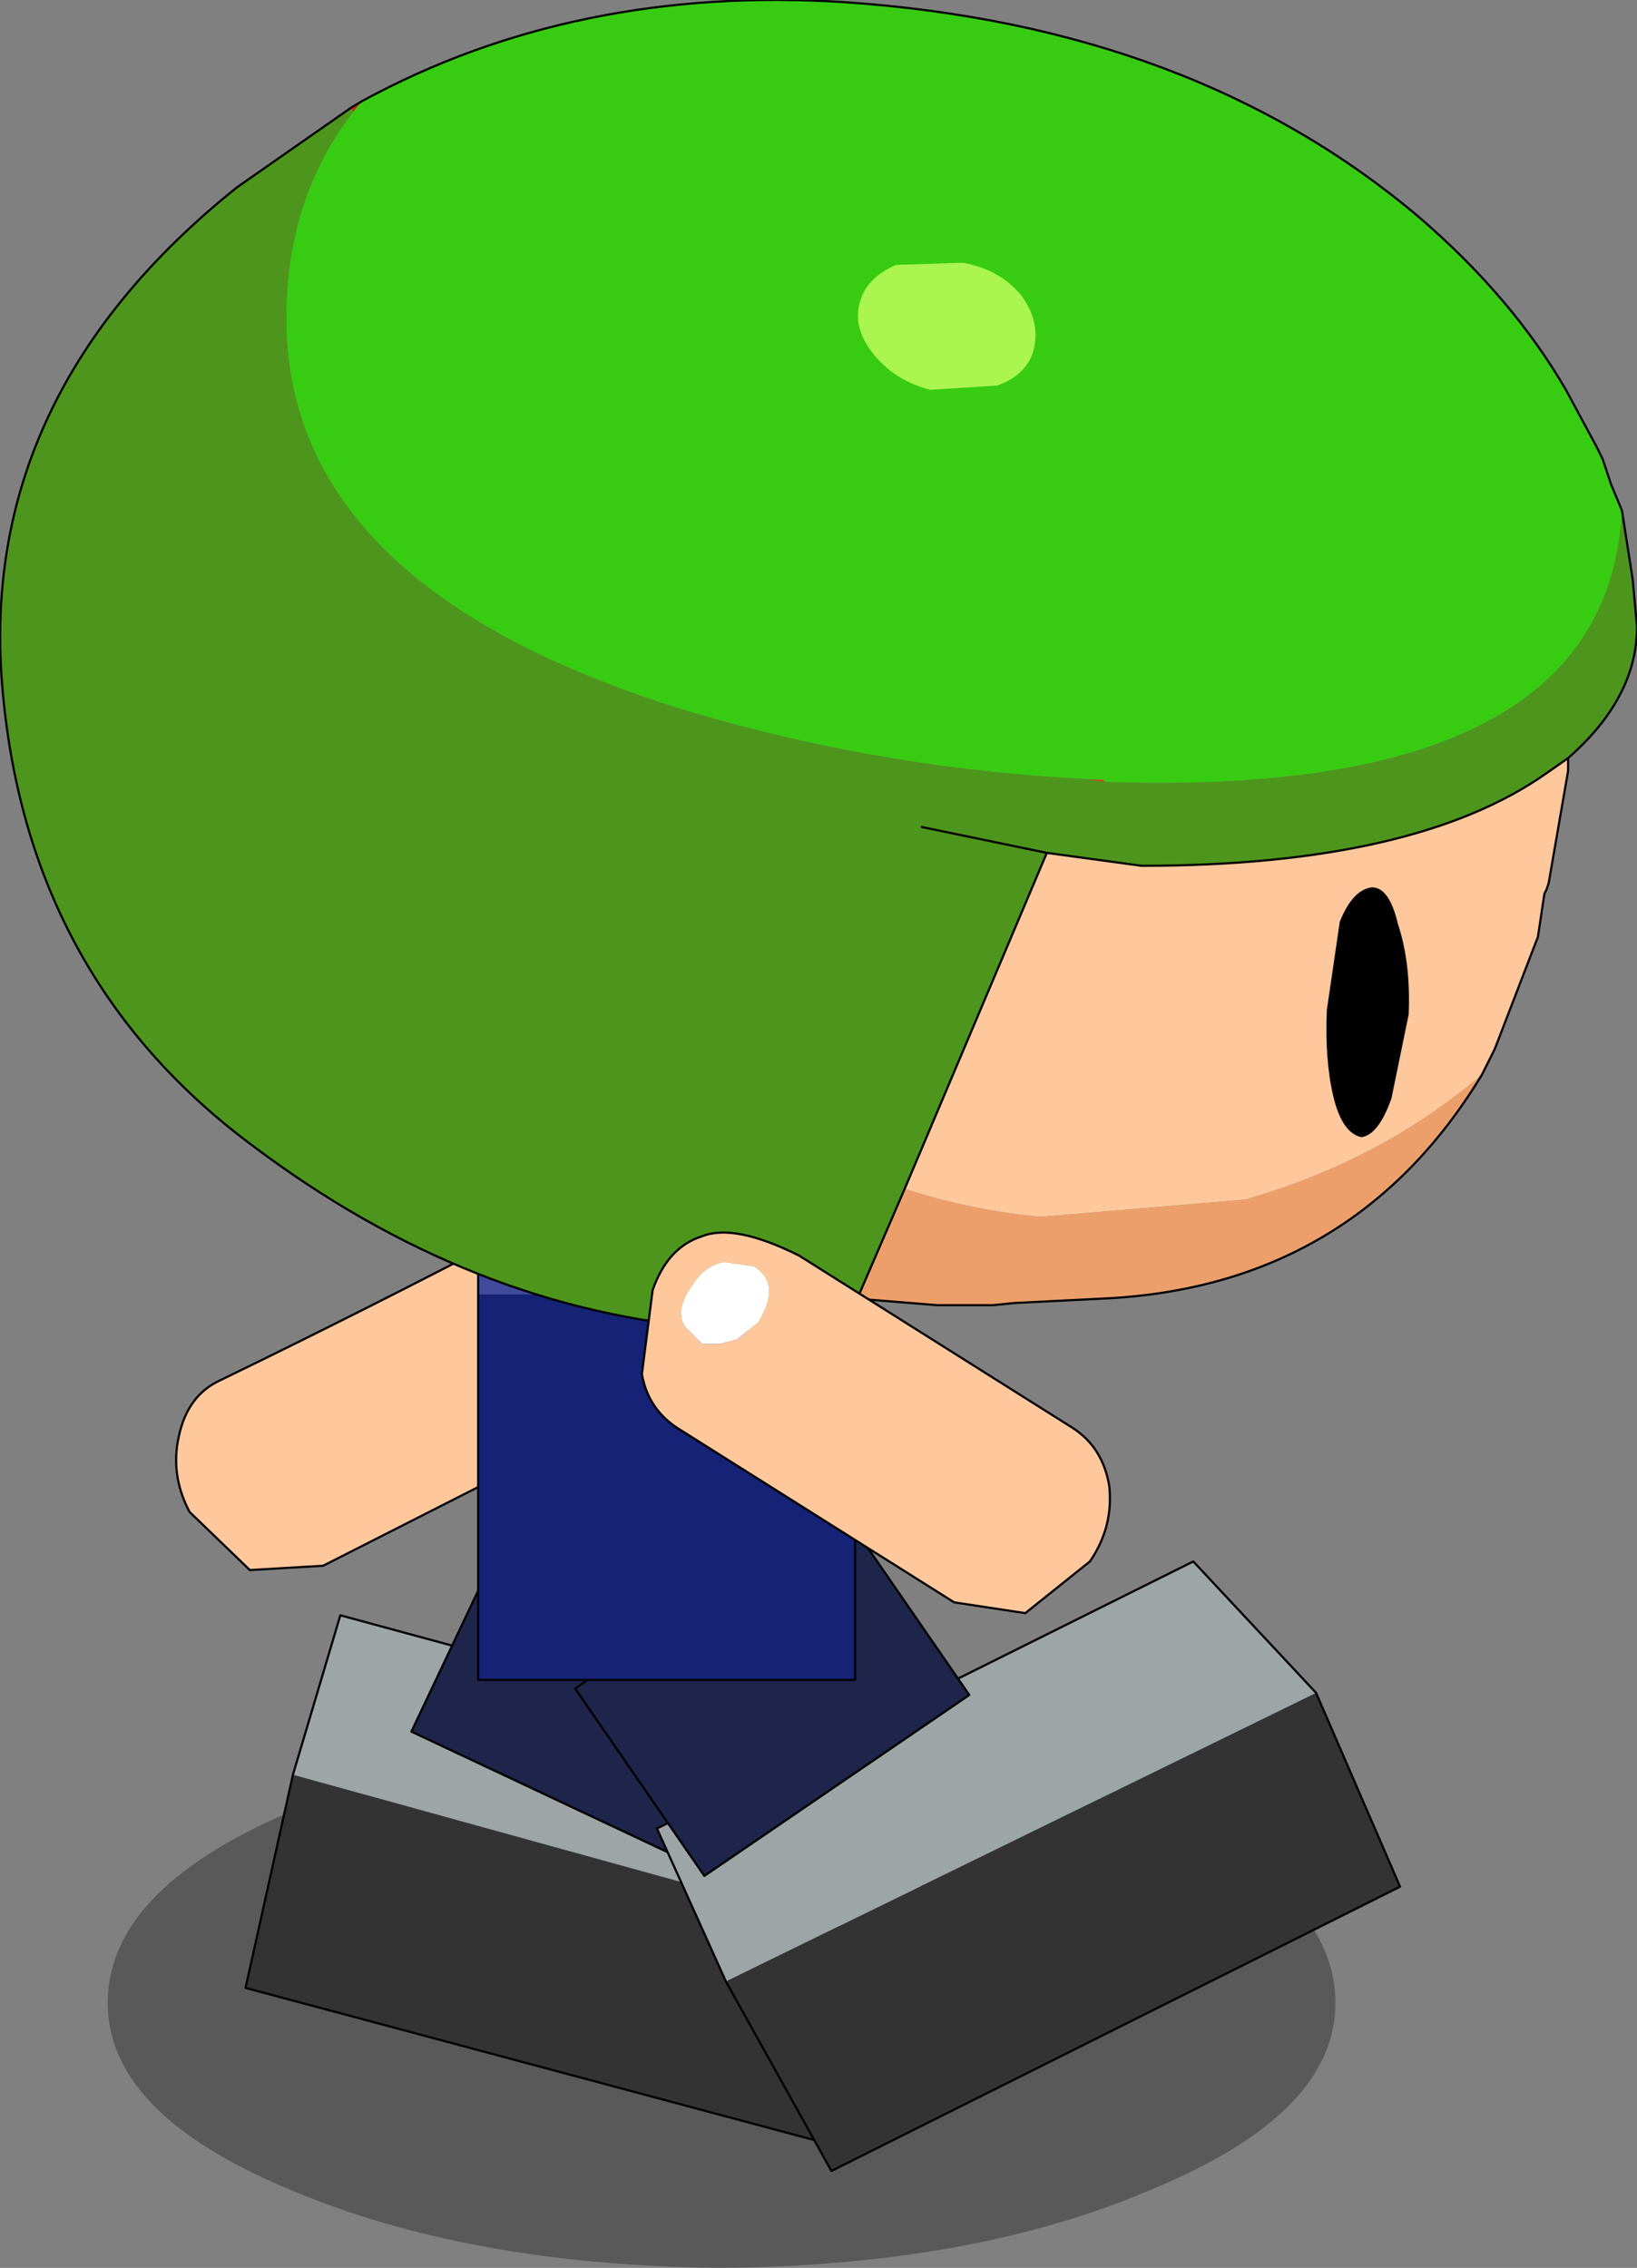
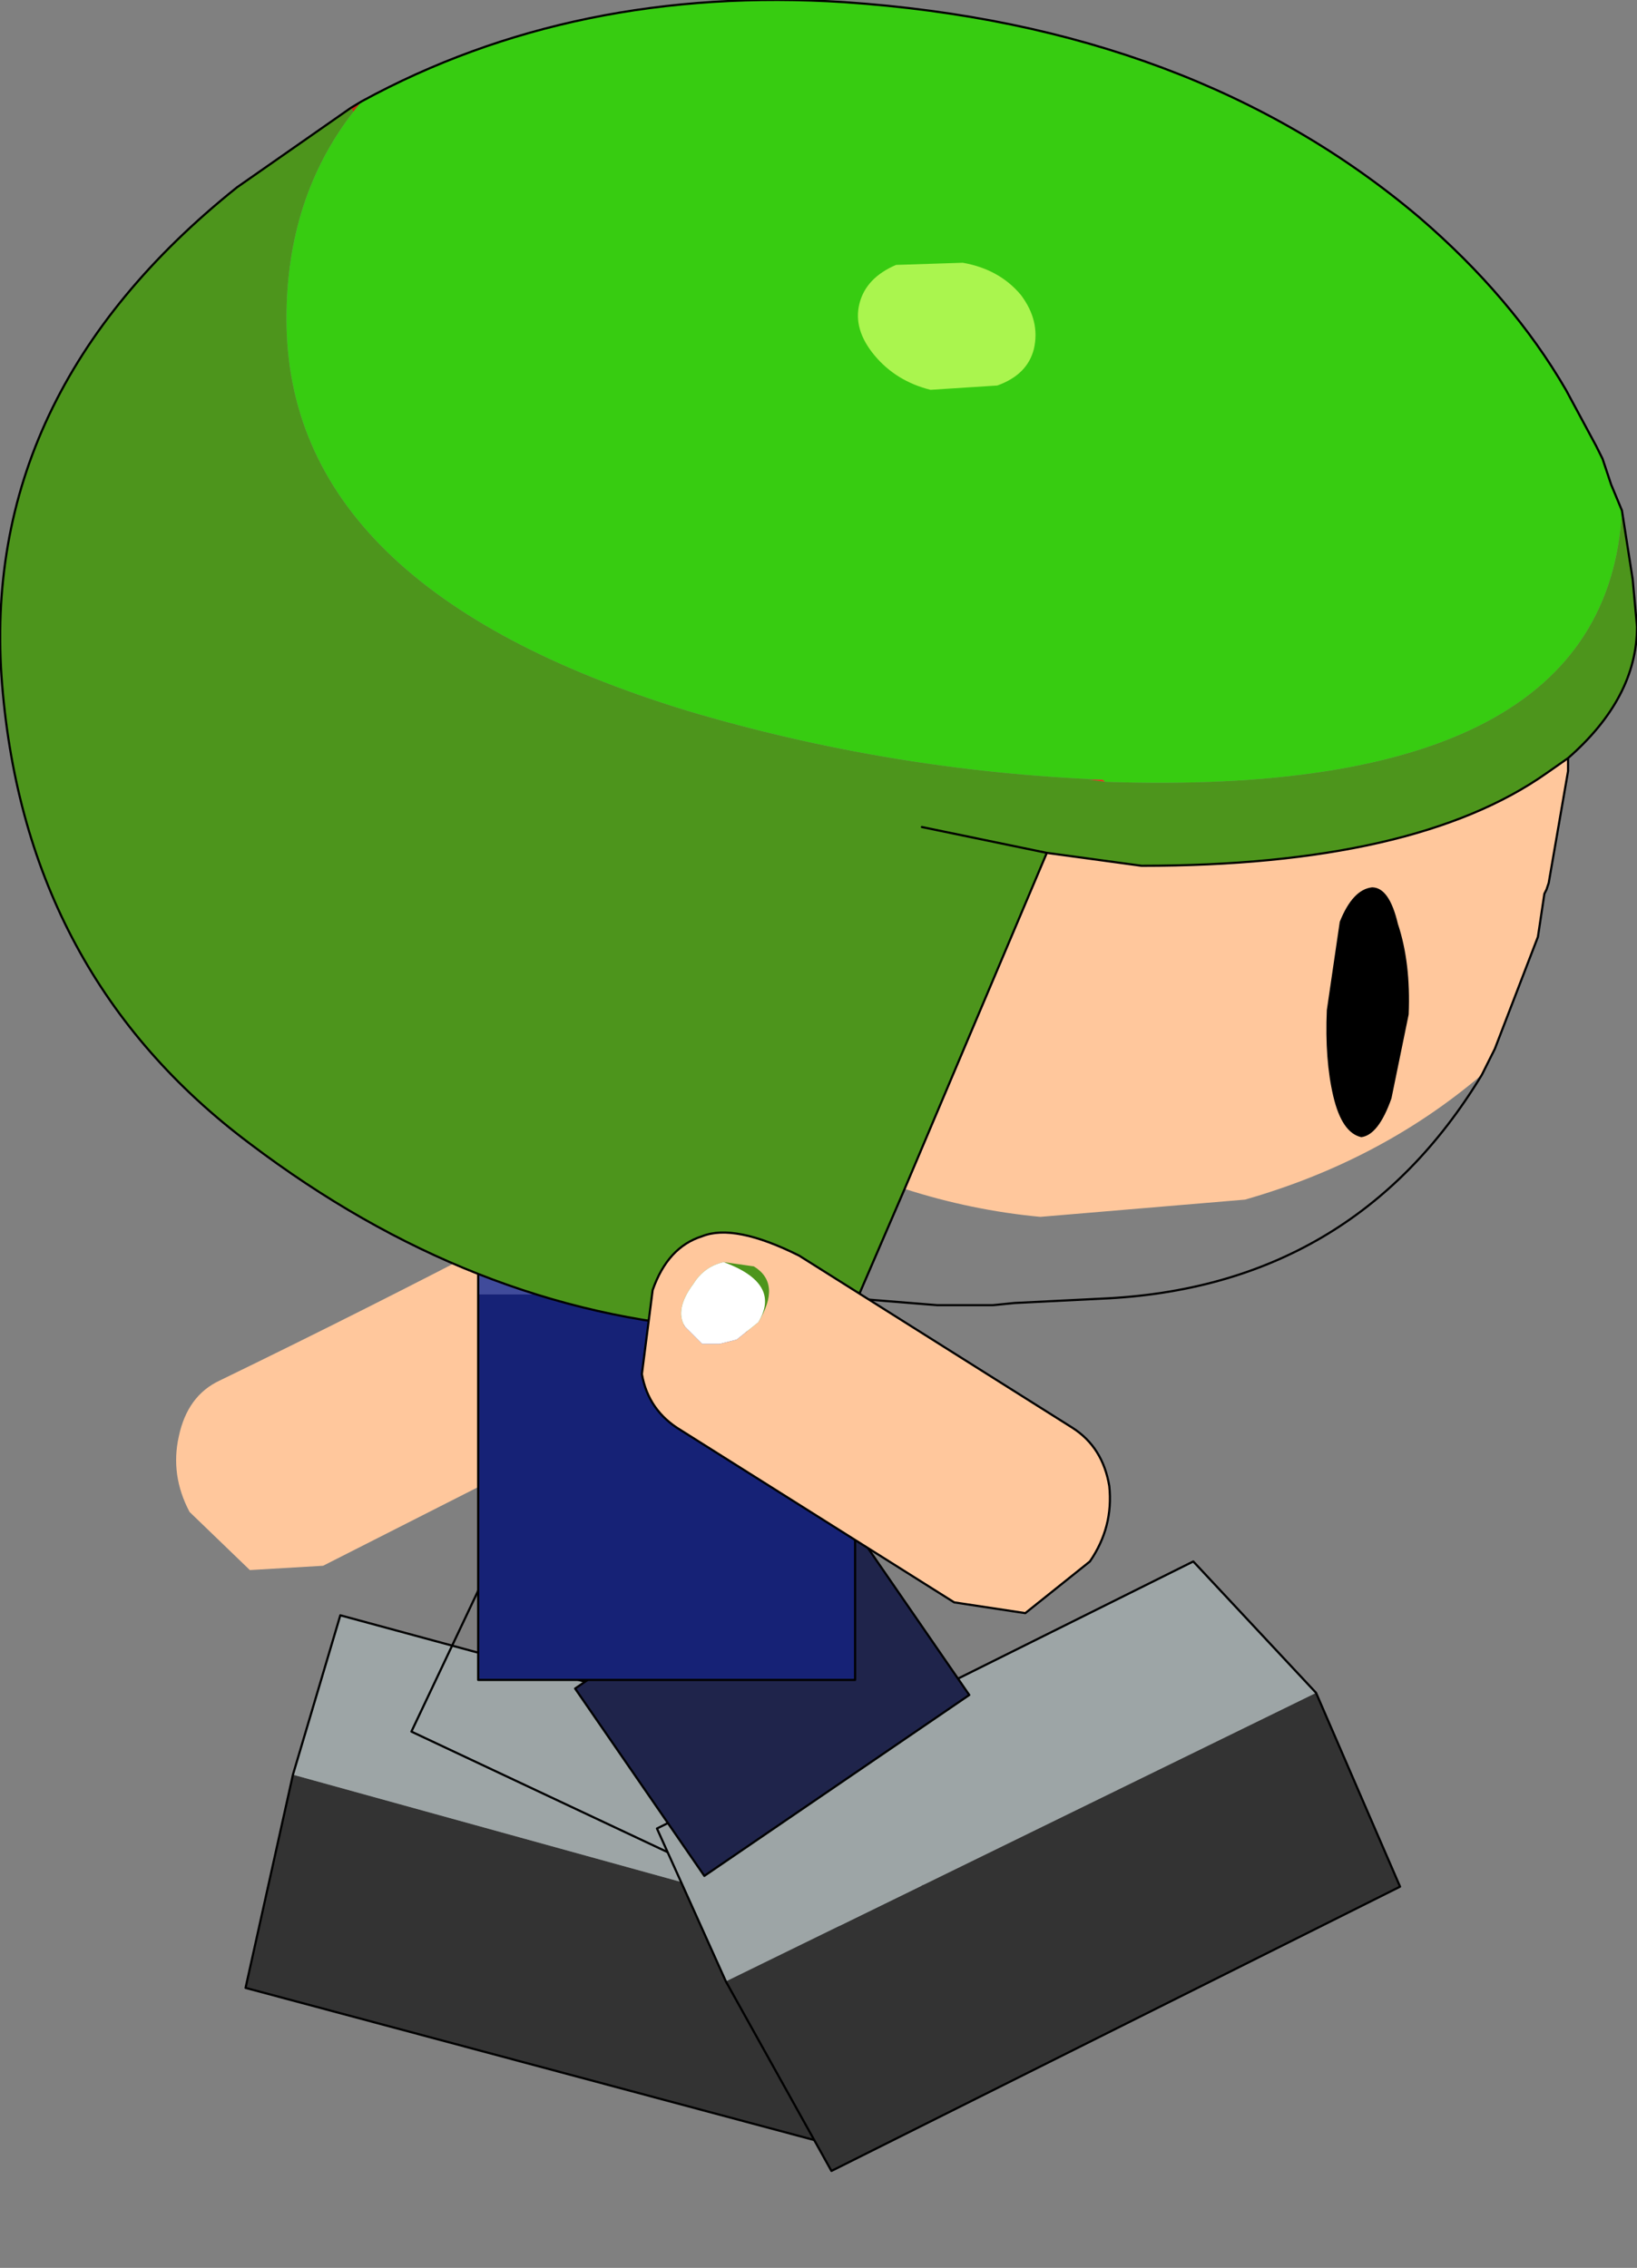
<svg xmlns="http://www.w3.org/2000/svg" height="52.65px" width="38.0px">
  <rect width="100%" height="100%" fill="#808080" stroke="none" />
  <g transform="matrix(1.0, 0.0, 0.0, 1.0, 16.75, 34.65)">
-     <path d="M10.05 16.15 Q5.9 17.95 0.0 18.0 -5.9 17.95 -10.1 16.15 -14.25 14.4 -14.25 11.85 -14.25 9.25 -10.1 7.45 -5.9 5.65 0.0 5.7 5.9 5.65 10.05 7.45 14.25 9.25 14.25 11.85 14.25 14.4 10.05 16.15" fill="#000000" fill-opacity="0.302" fill-rule="evenodd" stroke="none" />
    <path d="M4.7 10.6 L3.15 15.3 -11.05 11.5 -9.95 6.55 4.7 10.6" fill="#333333" fill-rule="evenodd" stroke="none" />
    <path d="M4.7 10.6 L-9.95 6.55 -8.85 2.85 4.6 6.5 4.7 10.6" fill="#9da5a6" fill-rule="evenodd" stroke="none" />
    <path d="M-9.95 6.55 L-11.05 11.5 3.15 15.3 4.7 10.6 4.6 6.5 -8.85 2.85 -9.95 6.55 Z" fill="none" stroke="#000000" stroke-linecap="round" stroke-linejoin="round" stroke-width="0.05" />
-     <path d="M-1.8 2.3 L-0.75 2.8 1.85 4.0 -0.4 8.75 -7.2 5.55 -4.95 0.8 -1.8 2.3" fill="#1f244b" fill-rule="evenodd" stroke="none" />
    <path d="M-0.75 2.8 L1.85 4.0 -0.4 8.75 -7.2 5.55 -4.95 0.8 -1.8 2.3" fill="none" stroke="#000000" stroke-linecap="round" stroke-linejoin="round" stroke-width="0.05" />
    <path d="M0.1 11.35 L13.8 4.65 15.75 9.15 2.55 15.75 0.1 11.35" fill="#333333" fill-rule="evenodd" stroke="none" />
    <path d="M13.8 4.65 L0.1 11.35 -1.5 7.8 10.95 1.6 13.8 4.65" fill="#9da5a6" fill-rule="evenodd" stroke="none" />
    <path d="M0.1 11.35 L2.55 15.75 15.75 9.15 13.8 4.65 10.95 1.6 -1.5 7.8 0.1 11.35 Z" fill="none" stroke="#000000" stroke-linecap="round" stroke-linejoin="round" stroke-width="0.05" />
    <path d="M-2.45 -4.05 L-2.9 -3.75 -3.35 -3.8 -3.65 -3.9 -4.15 -4.35 Q-4.6 -5.25 -3.95 -5.65 L-3.25 -5.65 -2.6 -5.15 Q-2.15 -4.45 -2.45 -4.05 M-2.65 -6.2 L-4.9 -6.0 Q-8.25 -4.25 -11.65 -2.6 -12.4 -2.25 -12.6 -1.3 -12.8 -0.4 -12.35 0.45 L-10.95 1.8 -9.25 1.7 -2.55 -1.7 Q-1.75 -2.05 -1.55 -2.95 -1.35 -3.85 -1.65 -4.95 -1.85 -5.9 -2.65 -6.2" fill="#ffc79c" fill-rule="evenodd" stroke="none" />
    <path d="M-2.45 -4.05 Q-2.15 -4.45 -2.6 -5.15 L-3.25 -5.65 -3.95 -5.65 Q-4.6 -5.25 -4.15 -4.35 L-3.65 -3.9 -3.35 -3.8 -2.9 -3.75 -2.45 -4.05" fill="#ffffff" fill-rule="evenodd" stroke="none" />
-     <path d="M-2.65 -6.2 Q-1.85 -5.9 -1.65 -4.95 -1.35 -3.85 -1.55 -2.95 -1.75 -2.05 -2.55 -1.7 L-9.25 1.7 -10.95 1.8 -12.35 0.45 Q-12.8 -0.4 -12.6 -1.3 -12.4 -2.25 -11.65 -2.6 -8.25 -4.25 -4.9 -6.0 L-2.65 -6.2 Z" fill="none" stroke="#000000" stroke-linecap="round" stroke-linejoin="round" stroke-width="0.05" />
    <path d="M0.4 1.95 L2.75 0.35 5.75 4.7 -0.4 8.9 -3.4 4.55 -0.55 2.6 0.4 1.95" fill="#1f244b" fill-rule="evenodd" stroke="none" />
    <path d="M0.4 1.95 L2.75 0.35 5.75 4.7 -0.4 8.9 -3.4 4.55 -0.55 2.6" fill="none" stroke="#000000" stroke-linecap="round" stroke-linejoin="round" stroke-width="0.05" />
    <path d="M-0.05 -6.35 L3.1 -6.35 3.1 -4.6 -5.65 -4.6 -5.65 -6.35 -4.55 -6.35 -3.4 -6.35 -1.15 -6.35 -0.05 -6.35" fill="#404b9b" fill-rule="evenodd" stroke="none" />
    <path d="M3.1 -4.6 L3.1 4.35 -5.65 4.35 -5.65 -4.6 3.1 -4.6" fill="#162276" fill-rule="evenodd" stroke="none" />
    <path d="M-0.05 -6.35 L3.1 -6.35 3.1 -4.6 3.1 4.35 -5.65 4.35 -5.65 -4.6 -5.65 -6.35 -4.55 -6.35 M-3.4 -6.35 L-1.15 -6.35" fill="none" stroke="#000000" stroke-linecap="round" stroke-linejoin="round" stroke-width="0.05" />
    <path d="M19.65 -17.05 L19.65 -16.75 19.2 -14.15 19.15 -14.0 19.1 -13.9 18.95 -12.9 17.95 -10.3 17.65 -9.7 Q15.3 -7.7 12.15 -6.8 L7.4 -6.4 Q5.8 -6.55 4.25 -7.05 L7.55 -14.85 9.75 -14.55 Q16.1 -14.55 19.15 -16.7 L19.65 -17.05" fill="#ffc79c" fill-rule="evenodd" stroke="none" />
-     <path d="M17.65 -9.7 Q14.65 -4.75 8.8 -4.5 L6.8 -4.4 6.3 -4.35 6.15 -4.35 5.45 -4.35 5.0 -4.35 3.15 -4.5 4.25 -7.05 Q5.8 -6.55 7.4 -6.4 L12.15 -6.8 Q15.3 -7.7 17.65 -9.7" fill="#ed9f6b" fill-rule="evenodd" stroke="none" />
    <path d="M8.85 -16.55 L8.9 -16.5 8.5 -16.55 8.85 -16.55" fill="#e73818" fill-rule="evenodd" stroke="none" />
    <path d="M-8.6 -32.15 L-8.35 -32.3 -8.55 -32.05 -8.6 -32.15" fill="#c52f14" fill-rule="evenodd" stroke="none" />
    <path d="M20.9 -22.8 L21.15 -21.2 21.25 -20.1 Q21.25 -18.45 19.65 -17.05 L19.15 -16.7 Q16.1 -14.55 9.75 -14.55 L7.55 -14.85 4.25 -7.05 3.15 -4.5 2.75 -3.55 0.35 -3.75 0.0 -3.8 -0.05 -3.8 Q-5.8 -4.2 -10.95 -8.1 -16.15 -12.0 -16.7 -18.75 -17.25 -25.5 -11.25 -30.3 L-8.6 -32.15 -8.55 -32.05 Q-10.1 -30.05 -10.1 -27.25 -10.1 -21.0 -0.8 -18.15 3.9 -16.75 8.85 -16.55 L8.5 -16.55 8.9 -16.5 Q20.55 -16.1 20.9 -22.8 M0.0 -3.8 L0.05 -4.05 0.0 -3.8 M4.65 -15.45 L7.55 -14.85 4.65 -15.45" fill="#4d951c" fill-rule="evenodd" stroke="none" />
    <path d="M-8.35 -32.3 Q-3.4 -35.0 2.85 -34.6 10.95 -34.05 16.2 -29.6 18.35 -27.75 19.6 -25.6 L20.3 -24.3 20.45 -24.0 20.65 -23.4 20.9 -22.8 Q20.55 -16.1 8.9 -16.5 L8.85 -16.55 Q3.9 -16.75 -0.8 -18.15 -10.1 -21.0 -10.1 -27.25 -10.1 -30.05 -8.55 -32.05 L-8.35 -32.3" fill="#37cc11" fill-rule="evenodd" stroke="none" />
    <path d="M-8.35 -32.3 Q-3.4 -35.0 2.85 -34.6 10.95 -34.05 16.2 -29.6 18.35 -27.75 19.6 -25.6 L20.3 -24.3 20.45 -24.0 20.65 -23.4 20.9 -22.8 21.15 -21.2 21.25 -20.1 Q21.25 -18.45 19.65 -17.05 L19.65 -16.75 19.2 -14.15 19.15 -14.0 19.1 -13.9 18.95 -12.9 17.95 -10.3 17.65 -9.7 Q14.65 -4.75 8.8 -4.5 L6.8 -4.4 6.3 -4.35 6.15 -4.35 5.45 -4.35 5.0 -4.35 3.15 -4.5 2.75 -3.55 0.35 -3.75 0.0 -3.8 -0.05 -3.8 Q-5.8 -4.2 -10.95 -8.1 -16.15 -12.0 -16.7 -18.75 -17.25 -25.5 -11.25 -30.3 L-8.6 -32.15 -8.35 -32.3 M19.65 -17.05 L19.15 -16.7 Q16.1 -14.55 9.75 -14.55 L7.55 -14.85 4.25 -7.05 3.15 -4.5 M7.55 -14.85 L4.65 -15.45" fill="none" stroke="#000000" stroke-linecap="round" stroke-linejoin="round" stroke-width="0.05" />
    <path d="M15.55 -9.15 Q15.25 -8.3 14.85 -8.25 14.4 -8.35 14.2 -9.2 14.0 -10.05 14.05 -11.2 L14.35 -13.25 Q14.65 -14.0 15.1 -14.05 15.5 -14.05 15.7 -13.2 16.0 -12.3 15.95 -11.1 L15.55 -9.15" fill="#000000" fill-rule="evenodd" stroke="none" />
    <path d="M6.4 -25.7 L4.85 -25.6 Q4.05 -25.8 3.55 -26.4 3.05 -27.0 3.2 -27.6 3.35 -28.2 4.05 -28.5 L5.6 -28.55 Q6.45 -28.4 6.95 -27.8 7.4 -27.2 7.25 -26.55 7.1 -25.95 6.4 -25.7" fill="#aaf54e" fill-rule="evenodd" stroke="none" />
    <path d="M-0.45 -3.45 L-0.05 -3.45 0.35 -3.55 0.85 -3.95 Q1.4 -4.85 0.75 -5.25 L0.05 -5.35 Q-0.4 -5.25 -0.65 -4.85 -1.1 -4.25 -0.85 -3.85 L-0.45 -3.45 M-1.6 -4.7 Q-1.25 -5.7 -0.45 -5.95 0.3 -6.25 1.8 -5.5 L8.15 -1.5 Q8.85 -1.05 9.0 -0.15 9.1 0.8 8.55 1.6 L7.05 2.8 5.4 2.55 -0.95 -1.45 Q-1.7 -1.9 -1.85 -2.75 L-1.6 -4.7" fill="#ffc79c" fill-rule="evenodd" stroke="none" />
-     <path d="M-0.45 -3.45 L-0.85 -3.85 Q-1.1 -4.25 -0.65 -4.85 -0.4 -5.25 0.05 -5.35 L0.75 -5.25 Q1.4 -4.85 0.85 -3.95 L0.35 -3.55 -0.05 -3.45 -0.45 -3.45" fill="#ffffff" fill-rule="evenodd" stroke="none" />
+     <path d="M-0.45 -3.45 L-0.85 -3.85 Q-1.1 -4.25 -0.65 -4.85 -0.4 -5.25 0.05 -5.35 Q1.4 -4.85 0.85 -3.95 L0.35 -3.55 -0.05 -3.45 -0.45 -3.45" fill="#ffffff" fill-rule="evenodd" stroke="none" />
    <path d="M-1.6 -4.7 L-1.85 -2.75 Q-1.7 -1.9 -0.95 -1.45 L5.4 2.55 7.05 2.8 8.55 1.6 Q9.1 0.8 9.0 -0.15 8.85 -1.05 8.15 -1.5 L1.8 -5.5 Q0.3 -6.25 -0.45 -5.95 -1.25 -5.7 -1.6 -4.7 Z" fill="none" stroke="#000000" stroke-linecap="round" stroke-linejoin="round" stroke-width="0.05" />
  </g>
</svg>